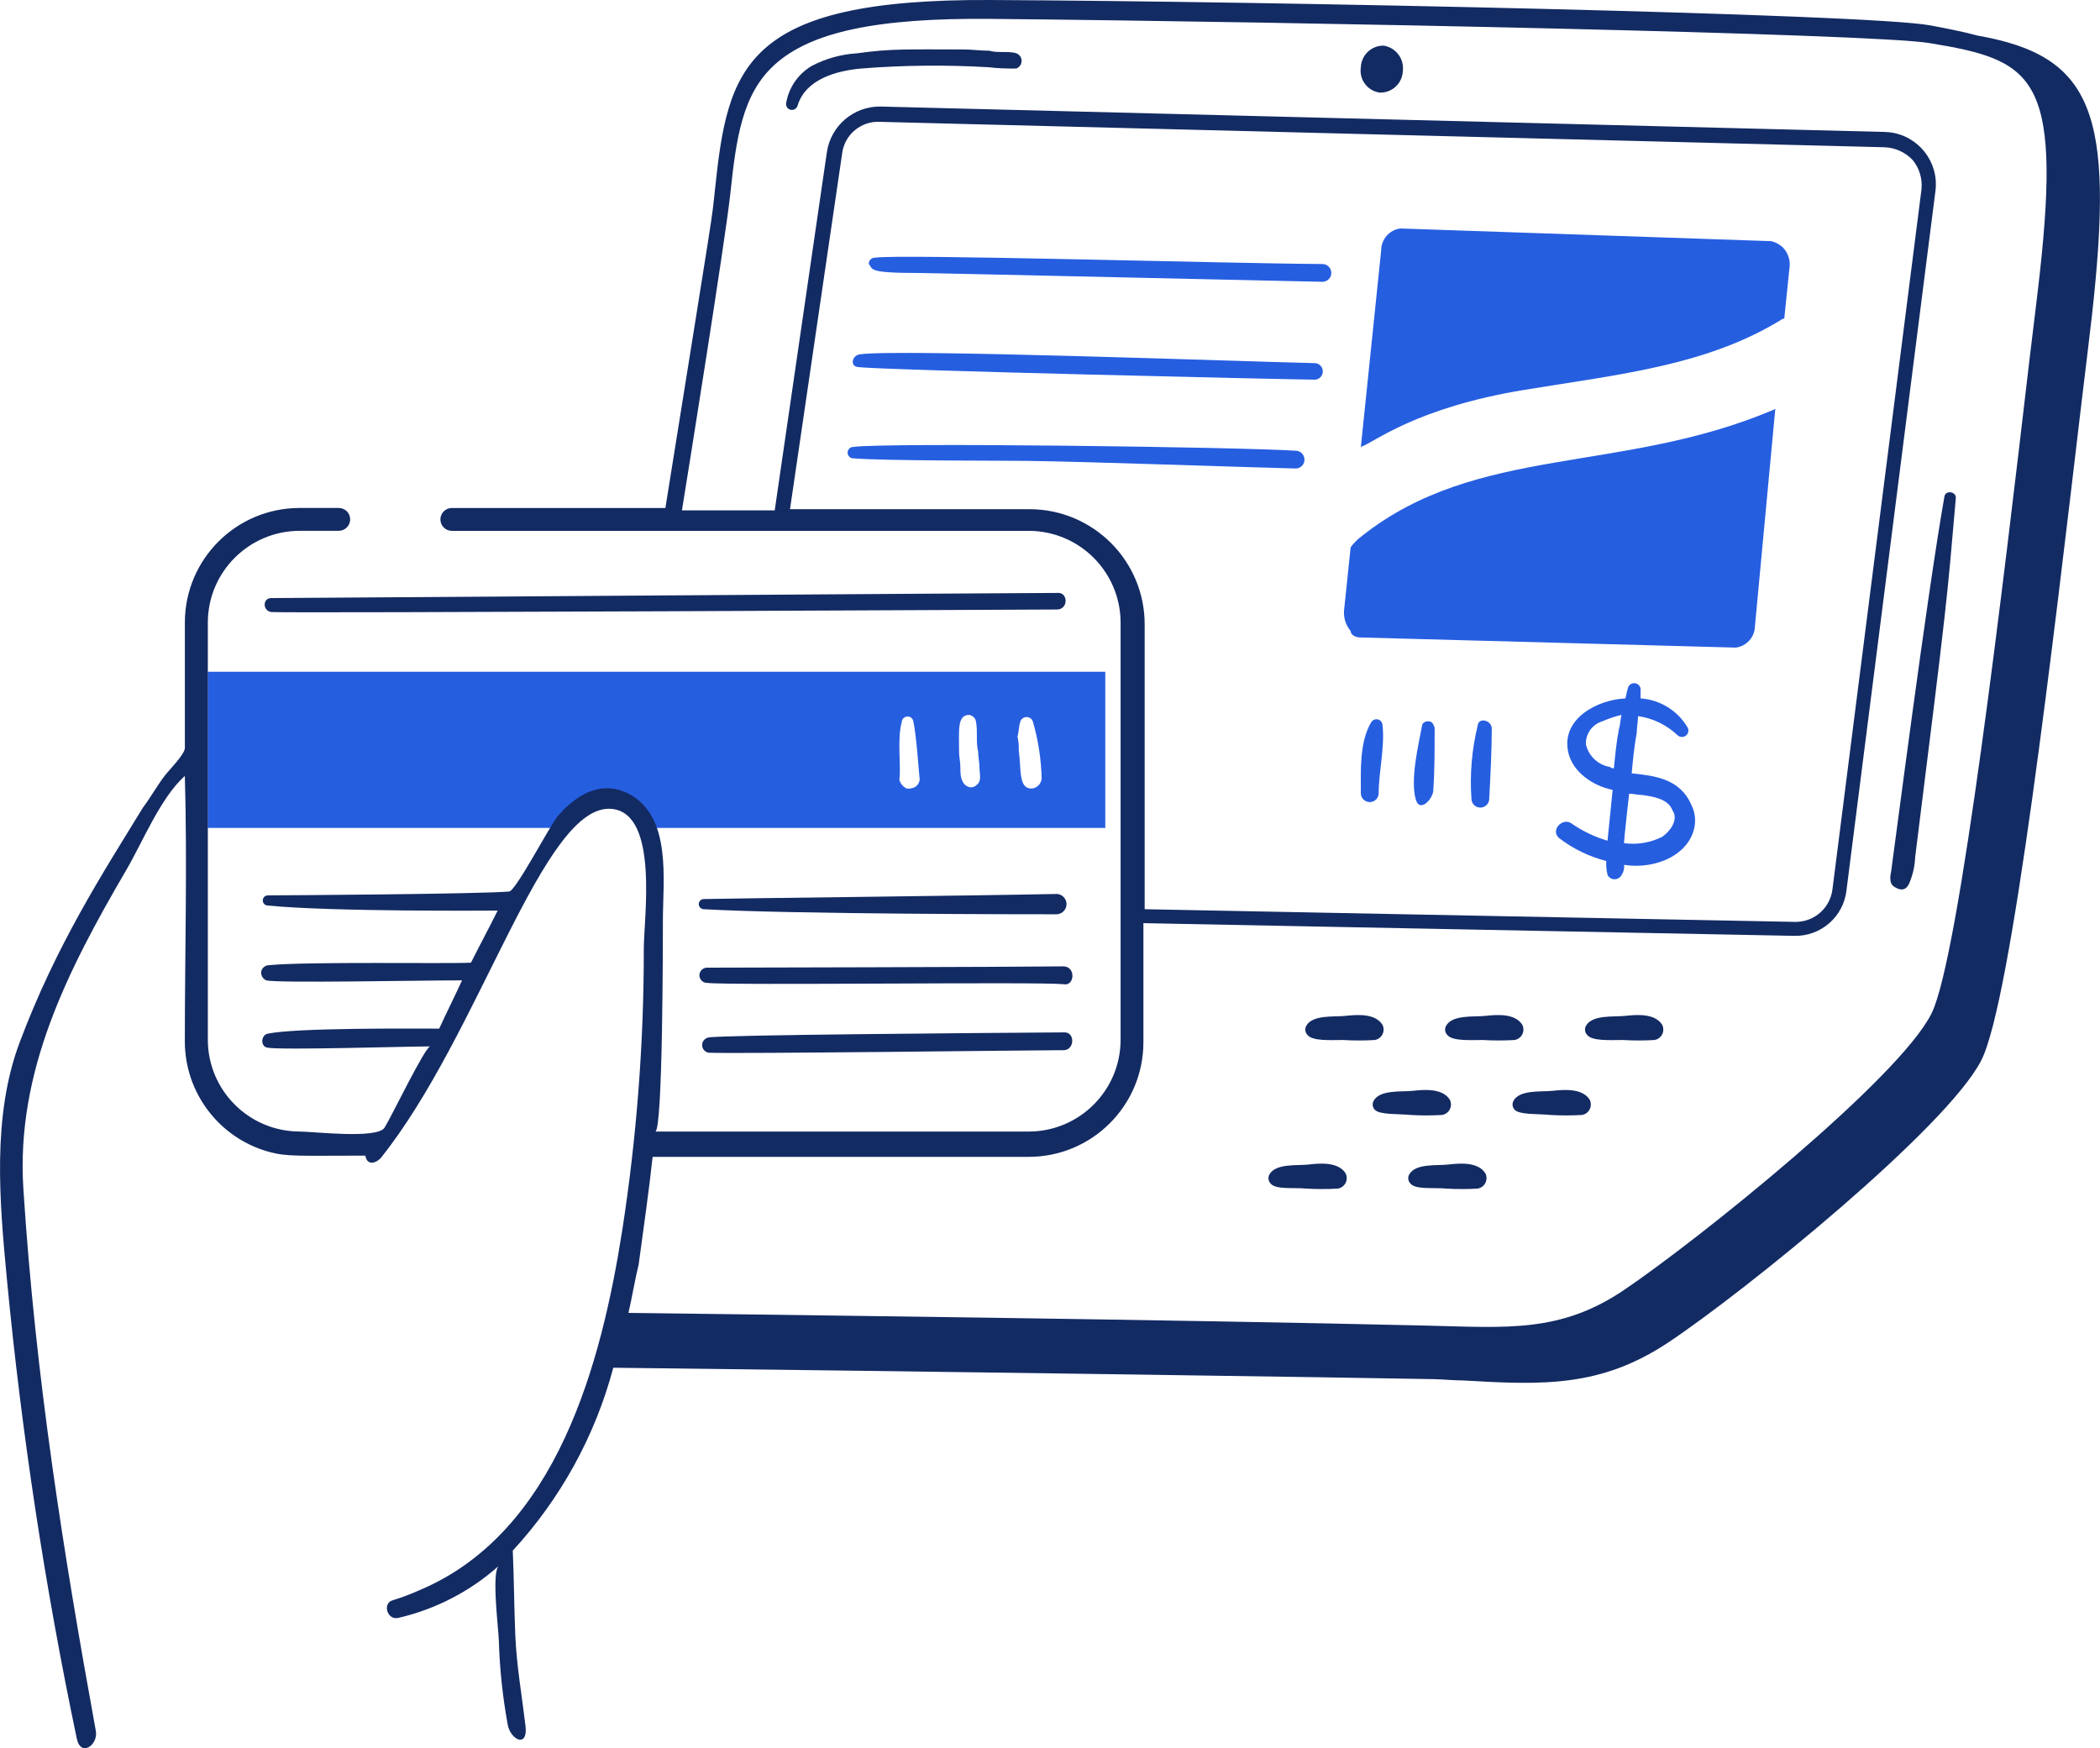
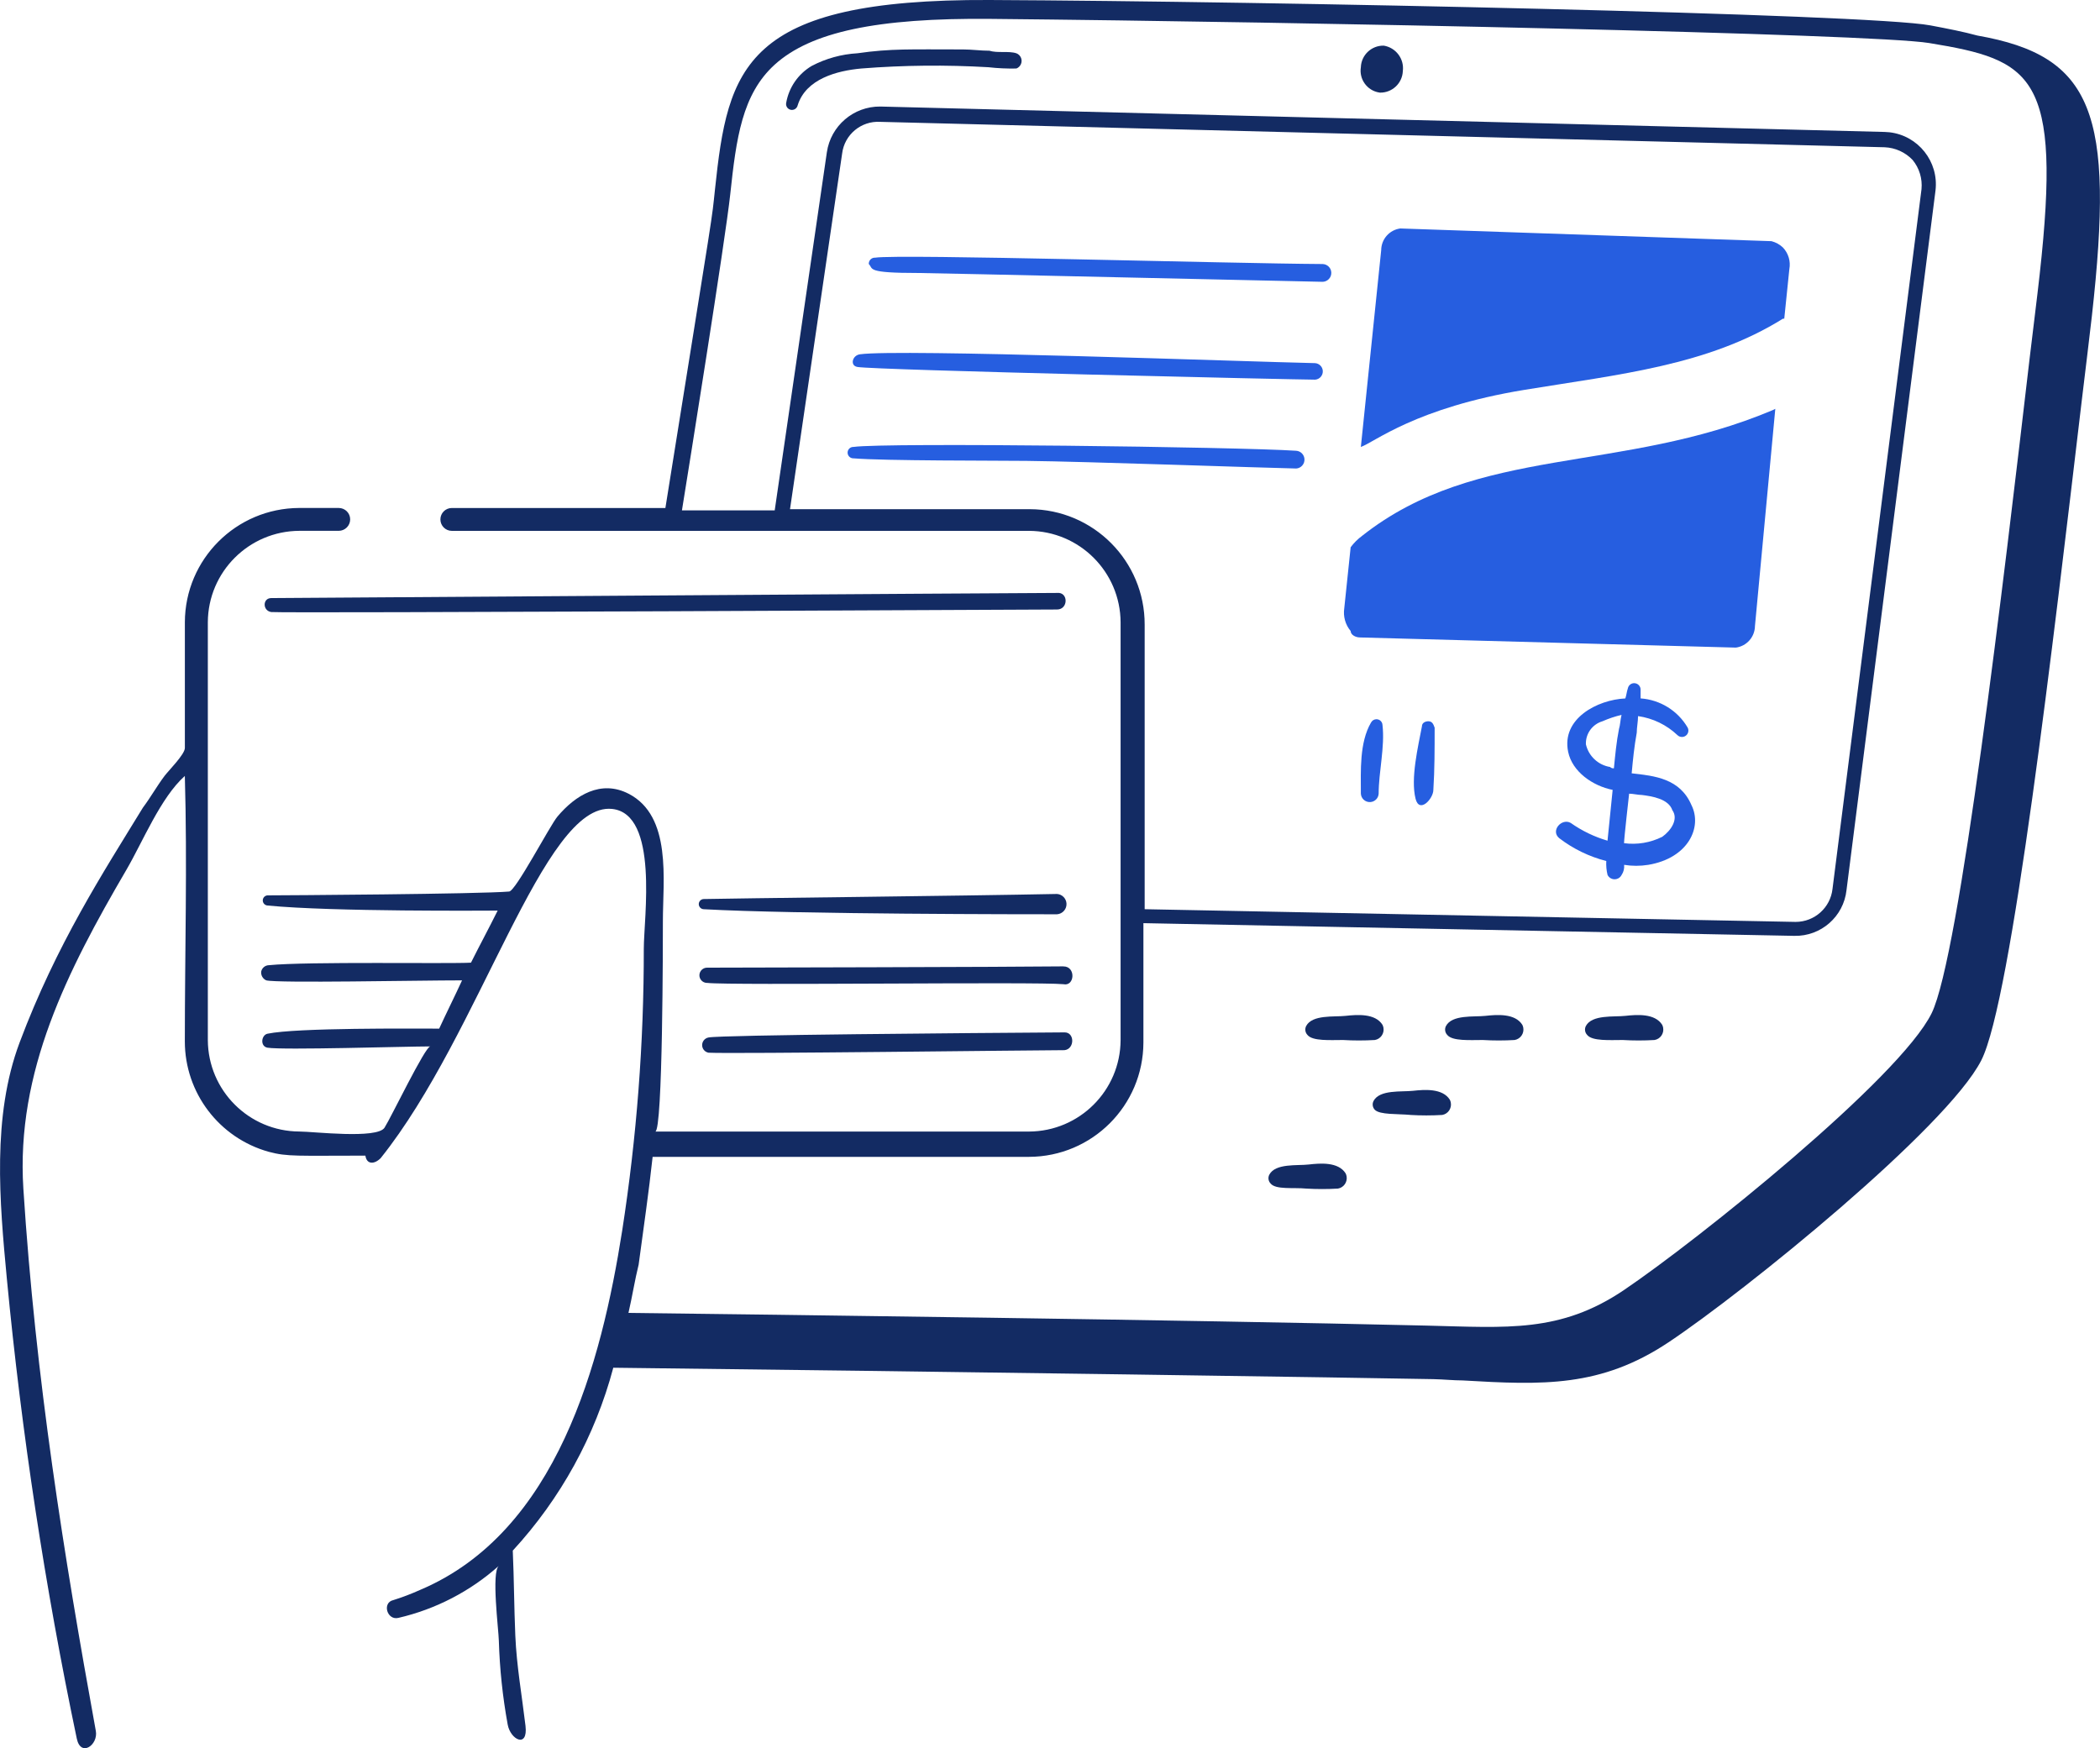
<svg xmlns="http://www.w3.org/2000/svg" width="191" height="159" viewBox="0 0 191 159" fill="none">
  <g clip-path="url(#clip0_53_989)">
    <path d="M138.69 35.453C147.282 34.047 155.35 33.243 162.165 28.984H162.283L162.745 24.48C162.879 23.77 162.661 23.041 162.165 22.515C161.874 22.237 161.515 22.039 161.123 21.936L127.357 20.78C126.371 20.914 125.634 21.751 125.624 22.746L123.773 40.65C124.987 40.245 128.725 37.081 138.69 35.453Z" fill="#265EE0" />
    <path d="M123.656 57.978L157.885 58.902C158.87 58.768 159.608 57.931 159.618 56.937L161.468 37.184L161.237 37.301C147.446 43.118 134.396 40.436 123.888 48.736C123.489 49.028 123.14 49.379 122.845 49.774L122.265 55.319C122.151 56.063 122.362 56.819 122.845 57.395C122.845 57.744 123.308 57.975 123.656 57.975V57.978Z" fill="#265EE0" />
    <path d="M125.855 4.152C124.742 4.129 123.813 5.003 123.773 6.114C123.599 7.209 124.346 8.241 125.443 8.415C125.466 8.418 125.486 8.421 125.51 8.425C126.623 8.445 127.548 7.574 127.591 6.462C127.729 5.351 126.961 4.333 125.858 4.152H125.855Z" fill="#132B63" />
-     <path d="M100.53 75.306V61.099H18.893V75.306H50.114C50.473 74.824 50.858 74.362 51.267 73.92C54.412 70.662 58.417 71.78 59.477 75.306H100.53ZM82.026 65.602C82.08 65.314 82.355 65.124 82.643 65.177C82.861 65.217 83.028 65.385 83.069 65.602C83.357 66.878 83.585 70.417 83.649 70.916C83.609 71.208 83.438 71.462 83.186 71.609C82.968 71.703 82.73 71.743 82.492 71.727C82.15 71.579 81.895 71.281 81.798 70.923C81.973 69.711 81.567 67.23 82.033 65.606L82.026 65.602ZM88.154 65.023C88.412 65.067 88.63 65.241 88.734 65.485C88.962 66.403 88.734 67.447 88.965 68.371C88.965 68.834 89.082 69.296 89.082 69.758C89.082 70.337 89.314 71.027 88.851 71.375C88.613 71.636 88.221 71.686 87.926 71.492C87.346 71.144 87.346 70.337 87.346 69.761C87.346 69.299 87.229 68.837 87.229 68.375C87.229 66.396 87.051 65.023 88.157 65.023H88.154ZM92.78 65.716C92.837 65.388 93.149 65.17 93.477 65.227C93.685 65.264 93.859 65.405 93.936 65.602C94.426 67.293 94.697 69.041 94.741 70.799C94.707 71.295 94.312 71.69 93.816 71.723C92.609 71.723 92.904 69.962 92.659 68.258C92.679 67.832 92.639 67.404 92.542 66.985C92.662 66.637 92.662 66.061 92.78 65.713V65.716Z" fill="#265EE0" />
    <path d="M96.135 81.31C87.688 81.484 66.305 81.712 63.989 81.772C63.734 81.789 63.539 82.01 63.556 82.264C63.573 82.495 63.757 82.679 63.989 82.696C72.198 83.158 93.708 83.158 96.135 83.158C96.645 83.125 97.034 82.683 97 82.174C96.97 81.712 96.601 81.34 96.135 81.31Z" fill="#132B63" />
    <path d="M96.715 87.896C92.552 87.953 65.493 88.013 64.334 88.013C63.952 88 63.63 88.298 63.613 88.68C63.596 89.061 63.898 89.383 64.28 89.4C64.297 89.4 64.317 89.4 64.334 89.4C66.412 89.644 94.402 89.282 96.715 89.517C97.758 89.748 97.872 87.883 96.715 87.9V87.896Z" fill="#132B63" />
    <path d="M96.829 93.9C88.388 93.957 65.607 94.131 64.448 94.362C64.065 94.429 63.807 94.791 63.871 95.172C63.921 95.467 64.153 95.698 64.448 95.748C66.529 95.865 94.516 95.517 96.829 95.517C97.754 95.4 97.754 93.893 96.829 93.9Z" fill="#132B63" />
    <path d="M24.675 54.398C23.87 54.398 23.87 55.554 24.675 55.668C26.062 55.785 95.907 55.437 96.138 55.437C97.181 55.437 97.181 53.819 96.138 53.93C92.786 53.933 24.906 54.398 24.675 54.398Z" fill="#132B63" />
    <path d="M55.779 124.401C86.307 124.749 124.695 125.325 130.364 125.439C131.289 125.459 132.214 125.556 133.022 125.556C140.33 125.984 145.592 126.195 151.754 122.09C158.693 117.469 177.076 102.569 180.2 96.448C182.972 91.017 186.76 58.209 189.334 36.498C189.676 33.611 190.015 30.953 190.259 28.763C192.334 10.266 190.373 5.083 179.851 3.234C178.581 2.886 177.2 2.618 175.574 2.31C170.046 1.262 115.447 0.117 90.008 -8.51344e-05C67.622 -0.101 66.208 6.128 65.031 17.211C64.699 20.318 65.138 17.365 60.519 46.205H41.094C40.52 46.205 40.055 46.67 40.055 47.243C40.055 47.815 40.52 48.284 41.094 48.284H93.594C98.184 48.304 101.898 52.018 101.921 56.602V94.603C101.898 99.187 98.184 102.897 93.594 102.92H59.597C60.291 102.92 60.291 85.365 60.291 83.747C60.291 80.051 61.126 74.231 57.174 72.195C54.646 70.896 52.337 72.326 50.698 74.275C50.01 75.092 46.883 81.089 46.303 81.089C43.645 81.32 25.721 81.437 24.333 81.437C24.078 81.454 23.884 81.675 23.901 81.929C23.918 82.16 24.102 82.344 24.333 82.361C30.233 82.94 44.339 82.823 45.264 82.823C44.459 84.441 43.645 85.944 42.837 87.558C40.869 87.675 27.92 87.441 24.451 87.789C24.115 87.799 23.827 88.037 23.757 88.365C23.716 88.706 23.904 89.031 24.219 89.168C25.275 89.433 37.95 89.168 42.026 89.168C41.332 90.675 40.638 92.055 39.944 93.558C37.517 93.558 26.998 93.465 24.333 94.02C23.757 94.141 23.639 95.176 24.333 95.293C25.721 95.524 36.937 95.176 39.136 95.176C38.673 95.176 35.563 101.651 34.973 102.569C34.292 103.62 28.497 102.917 27.229 102.917C22.64 102.897 18.926 99.184 18.903 94.6V56.598C18.923 52.014 22.64 48.304 27.229 48.281H30.806C31.379 48.281 31.849 47.815 31.849 47.239C31.849 46.664 31.383 46.202 30.806 46.202H27.223C21.48 46.218 16.831 50.862 16.814 56.598V68.033C16.814 68.612 15.309 70.113 14.964 70.575C14.27 71.499 13.69 72.537 12.996 73.461C9.43 79.294 5.146 85.854 1.78 94.831C-0.734 101.541 -0.043 109.266 0.624 116.314C1.965 130.361 4.086 144.32 6.983 158.129C7.345 159.86 8.95 158.705 8.716 157.436C5.816 141.511 3.228 125.352 2.125 108.114C1.445 97.473 6.138 88.281 11.491 79.123C12.98 76.575 14.609 72.537 16.811 70.575C17.042 78.544 16.811 86.63 16.811 94.717C16.811 99.395 19.932 103.503 24.444 104.762C26.153 105.221 27.065 105.11 33.233 105.11C33.35 105.921 34.038 105.921 34.621 105.341C43.702 94.004 49.424 72.929 55.665 73.575C59.946 74.02 58.555 83.51 58.555 86.282C58.565 94.868 57.908 103.439 56.591 111.924C54.7 123.949 50.667 139.348 38.204 144.612C37.413 144.967 36.602 145.278 35.774 145.536C34.731 145.767 35.201 147.408 36.236 147.153C39.632 146.366 42.773 144.736 45.371 142.419C44.677 142.998 45.348 148.195 45.371 149.233C45.448 151.791 45.716 154.339 46.176 156.857C46.424 158.24 48.039 159.05 47.795 156.971C47.466 154.195 46.99 151.54 46.869 148.77C46.759 146.229 46.752 143.574 46.638 141.036C50.989 136.314 54.127 130.609 55.779 124.407V124.401ZM93.591 46.315H71.853L76.593 13.97C76.804 12.242 78.322 10.979 80.062 11.083L171.414 13.394C172.379 13.434 173.294 13.849 173.958 14.549C174.568 15.292 174.856 16.247 174.766 17.204L166.671 80.848C166.483 82.555 165.038 83.851 163.315 83.851L104.11 82.696V56.823C104.13 51.037 99.451 46.332 93.658 46.312C93.635 46.312 93.611 46.312 93.588 46.312L93.591 46.315ZM59.363 105.221H93.591C99.333 105.204 103.979 100.56 103.996 94.824V83.965L163.201 85.12C165.621 85.174 167.683 83.366 167.944 80.962L176.04 17.315C176.345 14.703 174.471 12.335 171.853 12.031C171.705 12.014 171.561 12.004 171.414 12.001L80.062 9.69C77.628 9.67 75.557 11.445 75.205 13.849L70.462 46.422H62.024C62.564 43.091 65.98 21.778 66.419 17.66C66.962 12.573 67.492 8.572 70.465 5.876C73.74 2.913 79.717 1.617 90.122 1.718C118.454 1.989 170.264 3.06 175.46 3.914C184.839 5.451 187.527 6.78 185.516 24.936C185.261 27.246 184.93 29.788 184.591 32.67C182.214 52.992 178.232 86.959 175.688 92.155C172.798 98.049 154.398 112.815 147.704 117.335C141.912 121.246 137.071 120.744 129.781 120.57C107.737 120.044 69.882 119.566 57.16 119.415C57.509 117.908 57.74 116.411 58.086 115.025C58.548 111.566 59.011 108.445 59.359 105.211L59.363 105.221Z" fill="#132B63" />
    <path d="M148.405 70.337C148.522 69.065 148.636 67.913 148.867 66.64C148.867 66.178 148.985 65.599 148.985 65.134C150.332 65.324 151.583 65.93 152.568 66.865C152.799 67.089 153.171 67.086 153.396 66.855C153.574 66.674 153.614 66.396 153.493 66.172C152.595 64.638 150.993 63.647 149.216 63.523V62.719C149.216 62.398 148.951 62.137 148.629 62.137C148.354 62.137 148.116 62.331 148.059 62.602C147.942 62.95 147.942 63.181 147.828 63.526C145.284 63.644 142.002 65.361 142.626 68.378C143.001 70.2 144.865 71.482 146.675 71.844C146.159 76.984 146.212 76.364 146.212 76.465C145.012 76.116 143.879 75.567 142.857 74.847C142.046 74.385 140.997 75.55 141.814 76.234C143.085 77.208 144.54 77.915 146.095 78.313C146.072 78.742 146.109 79.167 146.212 79.585C146.39 79.937 146.823 80.074 147.174 79.897C147.309 79.83 147.419 79.719 147.486 79.585C147.671 79.314 147.751 78.986 147.718 78.661C148.445 78.778 149.186 78.778 149.913 78.661C153.56 78.052 154.844 75.232 153.845 73.233C152.803 70.799 150.49 70.568 148.408 70.337H148.405ZM144.241 67.682C144.211 66.727 144.831 65.874 145.75 65.602C146.31 65.355 146.89 65.16 147.483 65.023C147.366 65.485 147.366 65.947 147.252 66.296C147.02 67.451 146.903 68.72 146.789 69.878C146.662 69.895 146.534 69.852 146.44 69.761C145.351 69.584 144.476 68.76 144.238 67.682H144.241ZM151.18 76.113C150.108 76.649 148.901 76.85 147.711 76.692C147.711 76.257 148.163 72.289 148.173 72.189C148.522 72.189 148.985 72.306 149.33 72.306C150.255 72.423 151.757 72.654 152.105 73.692C152.682 74.502 151.988 75.54 151.18 76.116V76.113Z" fill="#265EE0" />
    <path d="M124.698 65.716C123.632 67.551 123.773 70.106 123.773 72.185C123.797 72.631 124.175 72.976 124.625 72.952C125.04 72.932 125.372 72.601 125.392 72.185C125.392 70.223 125.972 67.913 125.741 65.947C125.731 65.642 125.473 65.405 125.171 65.418C124.973 65.425 124.792 65.539 124.702 65.716H124.698Z" fill="#265EE0" />
    <path d="M129.908 65.602C129.676 65.602 129.328 65.72 129.328 66.064C128.979 67.913 128.285 70.799 128.748 72.647C129.096 74.034 130.367 72.647 130.367 71.844C130.484 69.996 130.484 68.147 130.484 66.185C130.363 65.837 130.25 65.602 129.904 65.602H129.908Z" fill="#265EE0" />
-     <path d="M134.41 65.947C133.87 68.137 133.672 70.397 133.83 72.647C133.83 73.093 134.195 73.454 134.641 73.454C135.087 73.454 135.449 73.093 135.449 72.647C135.566 70.454 135.68 68.258 135.68 66.178C135.563 65.485 134.524 65.254 134.406 65.947H134.41Z" fill="#265EE0" />
    <path d="M83.531 24.829C84.805 24.829 117.294 25.579 120.304 25.632C120.75 25.616 121.102 25.241 121.085 24.795C121.072 24.37 120.73 24.032 120.304 24.015C111.813 23.968 81.845 23.091 79.6 23.436C79.298 23.419 79.04 23.647 79.019 23.948C79.019 23.971 79.019 23.991 79.019 24.015C79.459 24.457 78.718 24.829 83.528 24.829H83.531Z" fill="#265EE0" />
    <path d="M77.98 33.377C79.707 33.665 118.105 34.532 119.614 34.532C120.029 34.502 120.341 34.141 120.311 33.725C120.284 33.354 119.986 33.056 119.614 33.029C113.204 32.888 81.728 31.723 78.215 32.225C77.511 32.319 77.287 33.26 77.98 33.374V33.377Z" fill="#265EE0" />
    <path d="M117.877 42.615C118.323 42.592 118.668 42.214 118.645 41.765C118.625 41.35 118.293 41.018 117.877 40.998C112.675 40.65 80.518 40.238 77.635 40.65C77.347 40.636 77.105 40.861 77.092 41.145C77.079 41.433 77.303 41.675 77.588 41.688C77.605 41.688 77.618 41.688 77.635 41.688C80.293 41.919 90.819 41.889 93.363 41.919C98.683 41.976 114.984 42.555 117.877 42.612V42.615Z" fill="#265EE0" />
    <path d="M147.594 94.593C148.556 94.65 149.521 94.65 150.483 94.593C151.01 94.503 151.358 94.004 151.268 93.478C151.251 93.384 151.221 93.29 151.177 93.207C150.51 92.152 148.864 92.283 147.825 92.397C146.786 92.51 144.795 92.269 144.238 93.321C144.101 93.588 144.148 93.913 144.356 94.131C144.818 94.71 146.437 94.593 147.594 94.593Z" fill="#132B63" />
    <path d="M134.872 94.593C135.835 94.65 136.8 94.65 137.762 94.593C138.288 94.499 138.637 94 138.546 93.478C138.53 93.384 138.499 93.294 138.456 93.207C137.789 92.152 136.143 92.283 135.1 92.397C134.058 92.51 132.07 92.269 131.514 93.321C131.376 93.588 131.423 93.913 131.631 94.131C132.094 94.71 133.713 94.593 134.869 94.593H134.872Z" fill="#132B63" />
    <path d="M122.154 94.593C123.116 94.65 124.082 94.65 125.044 94.593C125.57 94.503 125.919 94.004 125.828 93.478C125.811 93.384 125.781 93.29 125.738 93.207C125.071 92.152 123.425 92.283 122.382 92.397C121.34 92.51 119.352 92.269 118.799 93.321C118.661 93.588 118.708 93.913 118.916 94.131C119.379 94.71 120.998 94.593 122.154 94.593Z" fill="#132B63" />
-     <path d="M141.003 101.41C141.965 101.467 142.931 101.467 143.893 101.41C144.419 101.32 144.768 100.821 144.677 100.295C144.661 100.202 144.63 100.108 144.587 100.024C143.92 98.969 142.274 99.1 141.231 99.214C140.189 99.328 138.201 99.087 137.648 100.138C137.51 100.403 137.557 100.724 137.765 100.942C138.228 101.407 139.847 101.297 141.003 101.407V101.41Z" fill="#132B63" />
    <path d="M128.282 101.41C129.244 101.467 130.21 101.467 131.172 101.41C131.698 101.32 132.047 100.818 131.956 100.295C131.939 100.202 131.909 100.111 131.866 100.024C131.199 98.969 129.553 99.1 128.513 99.214C127.474 99.328 125.483 99.087 124.927 100.138C124.789 100.403 124.836 100.724 125.044 100.942C125.507 101.407 127.126 101.297 128.282 101.407V101.41Z" fill="#132B63" />
-     <path d="M131.517 108.107C132.479 108.164 133.444 108.164 134.406 108.107C134.932 108.017 135.281 107.518 135.19 106.992C135.174 106.899 135.144 106.808 135.1 106.721C134.433 105.663 132.787 105.797 131.745 105.917C130.702 106.038 128.714 105.79 128.161 106.842C128.024 107.106 128.071 107.428 128.278 107.645C128.744 108.225 130.363 107.993 131.517 108.107Z" fill="#132B63" />
    <path d="M118.802 108.107C119.764 108.164 120.73 108.164 121.692 108.107C122.215 108.017 122.567 107.515 122.476 106.992C122.459 106.899 122.429 106.808 122.386 106.721C121.719 105.663 120.073 105.797 119.034 105.917C117.994 106.038 116.003 105.79 115.447 106.842C115.309 107.106 115.356 107.428 115.564 107.645C116.03 108.225 117.646 107.993 118.802 108.107Z" fill="#132B63" />
    <path d="M92.435 4.845C91.754 4.617 90.692 4.845 90.008 4.614C89.197 4.614 88.389 4.497 87.581 4.497C82.797 4.497 81.044 4.407 77.984 4.845C76.529 4.929 75.111 5.321 73.82 6C72.597 6.727 71.752 7.949 71.507 9.349C71.444 9.637 71.625 9.921 71.913 9.985C72.201 10.049 72.486 9.868 72.55 9.58C73.297 7.169 76.13 6.432 78.332 6.231C82.18 5.927 86.046 5.89 89.897 6.114C90.742 6.211 91.593 6.248 92.441 6.231C92.823 6.084 93.014 5.656 92.87 5.274C92.793 5.076 92.639 4.922 92.441 4.845H92.435Z" fill="#132B63" />
-     <path d="M173.726 80.155C174.001 79.455 174.159 78.712 174.189 77.961C177.193 53.967 177.069 54.693 177.89 45.271C177.89 44.691 176.951 44.574 176.851 45.154C175.262 54.131 172.339 76.92 171.993 79.344C171.879 79.806 171.883 80.379 172.225 80.613C173.043 81.179 173.495 80.844 173.726 80.151V80.155Z" fill="#132B63" />
  </g>
  <defs>
    <clipPath id="clip0_53_989">
      <rect width="191" height="159" fill="white" />
    </clipPath>
  </defs>
</svg>